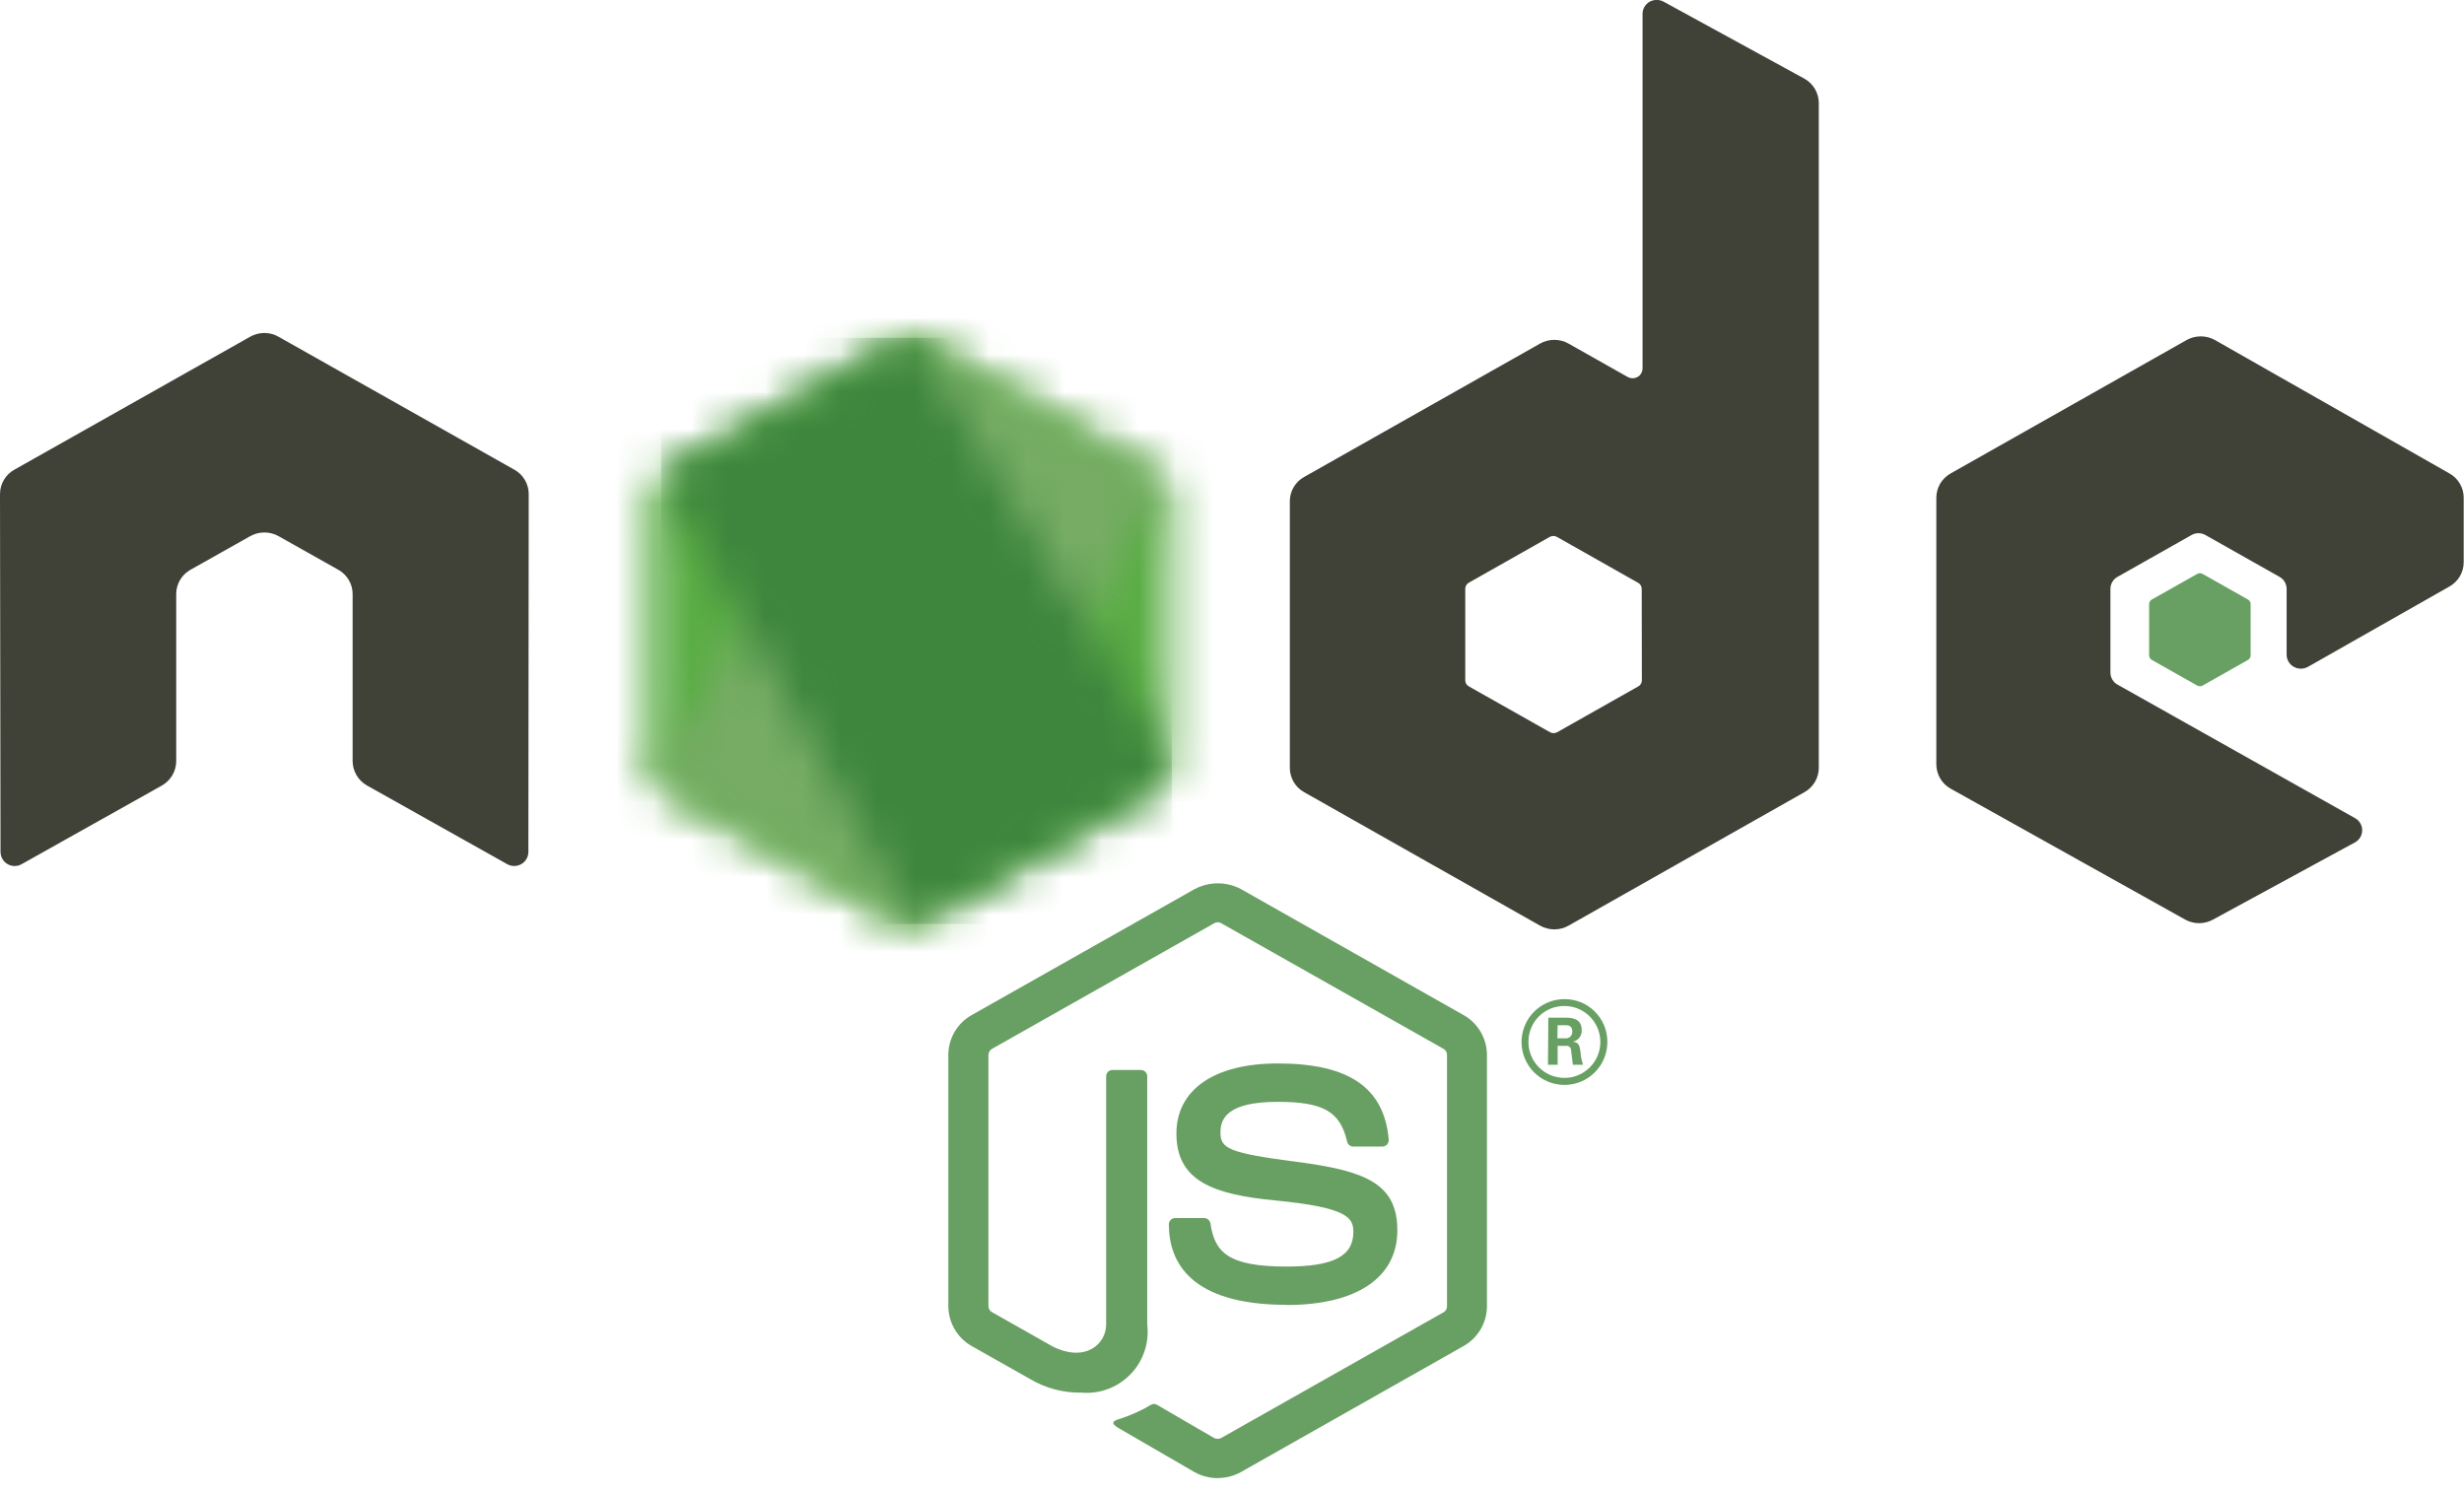
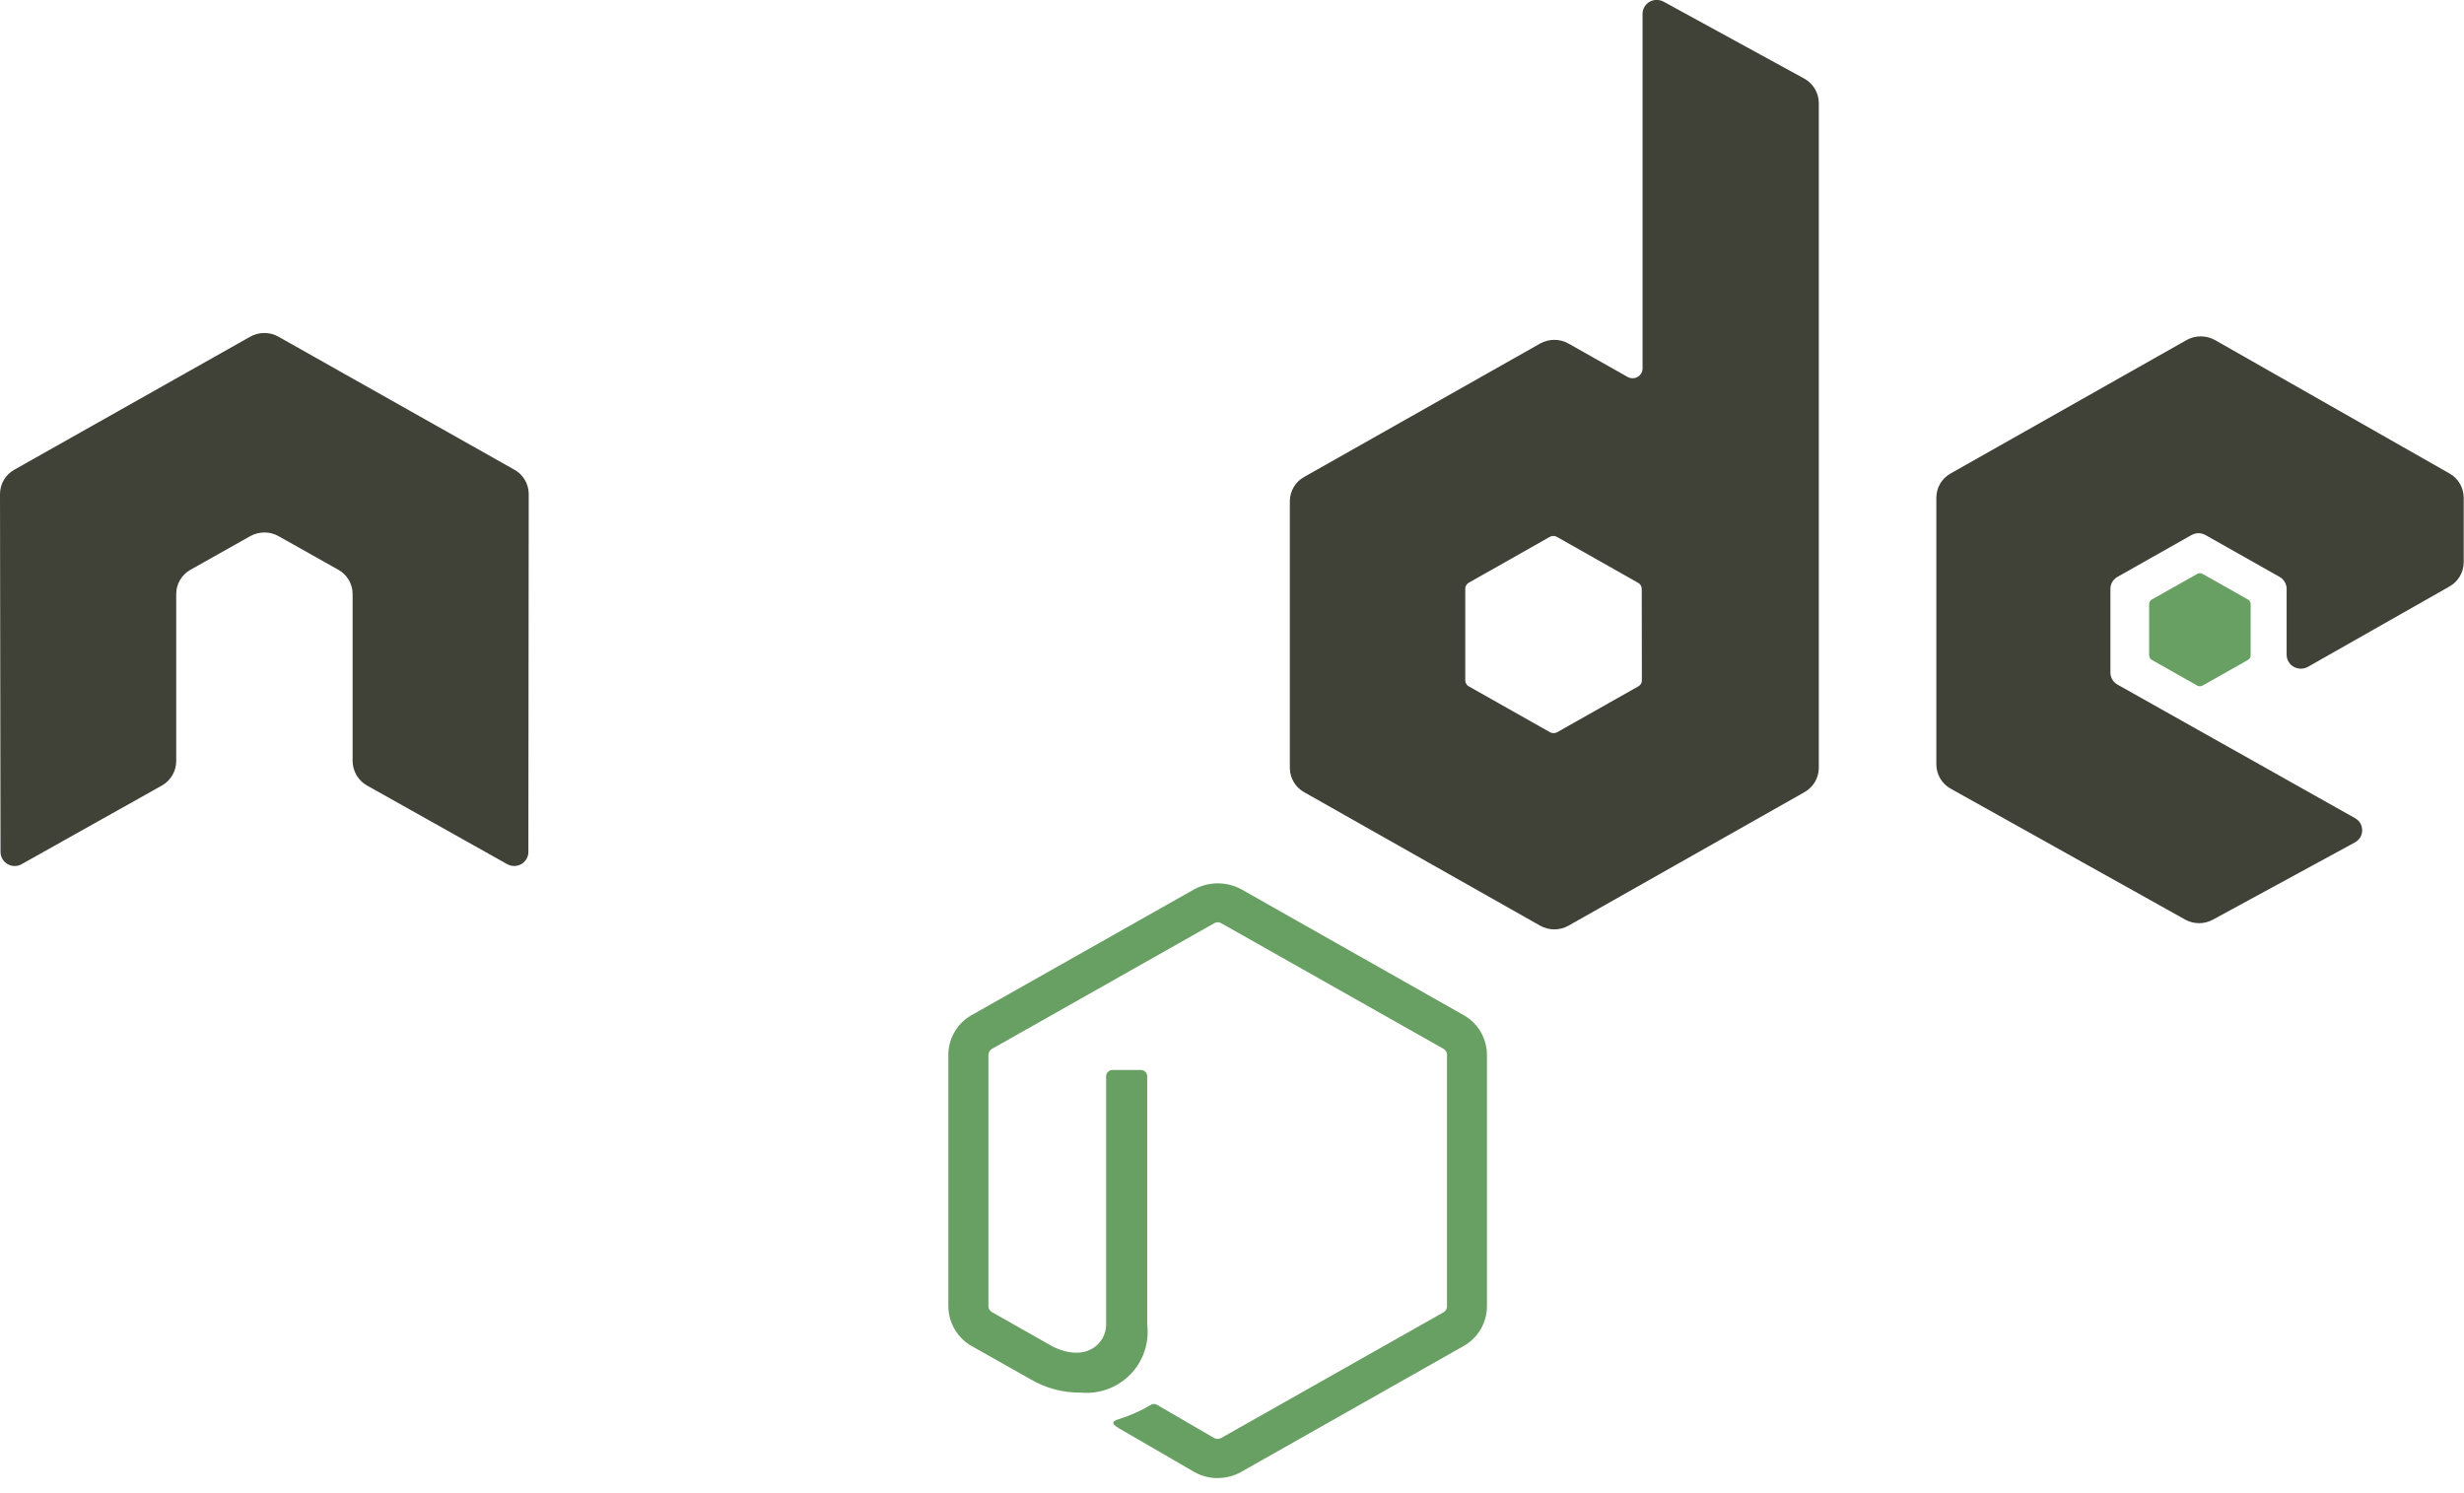
<svg xmlns="http://www.w3.org/2000/svg" width="66" height="40" viewBox="0 0 66 40" fill="none">
  <g clip-path="url(#clip0_10847_4642)">
    <path d="M32.615 39.597C32.396 39.597 32.181 39.54 31.99 39.433L30 38.279C29.7 38.116 29.848 38.059 29.946 38.025C30.262 37.928 30.564 37.794 30.846 37.625C30.87 37.614 30.896 37.609 30.922 37.611C30.948 37.613 30.973 37.621 30.994 37.635L32.523 38.524C32.552 38.538 32.584 38.546 32.616 38.546C32.648 38.546 32.68 38.538 32.708 38.524L38.668 35.154C38.696 35.138 38.719 35.115 38.735 35.087C38.751 35.059 38.759 35.028 38.759 34.996V28.259C38.759 28.226 38.751 28.194 38.735 28.166C38.719 28.138 38.695 28.114 38.667 28.098L32.71 24.731C32.682 24.715 32.651 24.707 32.619 24.707C32.587 24.707 32.555 24.715 32.527 24.731L26.571 28.098C26.543 28.114 26.519 28.137 26.503 28.165C26.486 28.192 26.477 28.224 26.476 28.257V34.994C26.477 35.026 26.485 35.057 26.502 35.084C26.518 35.112 26.541 35.135 26.569 35.15L28.201 36.074C29.087 36.508 29.629 35.997 29.629 35.482V28.832C29.629 28.809 29.634 28.787 29.643 28.766C29.651 28.746 29.664 28.727 29.68 28.711C29.696 28.696 29.715 28.683 29.736 28.675C29.758 28.667 29.78 28.663 29.802 28.664H30.557C30.58 28.663 30.602 28.668 30.623 28.676C30.643 28.684 30.662 28.696 30.678 28.712C30.694 28.728 30.707 28.746 30.716 28.767C30.725 28.787 30.729 28.809 30.729 28.832V35.485C30.758 35.726 30.733 35.971 30.655 36.201C30.578 36.431 30.45 36.642 30.28 36.816C30.111 36.991 29.906 37.125 29.678 37.21C29.45 37.295 29.206 37.328 28.964 37.307C28.481 37.315 28.006 37.189 27.59 36.942L26.027 36.059C25.838 35.952 25.681 35.797 25.572 35.611C25.462 35.423 25.403 35.211 25.402 34.994V28.257C25.403 28.04 25.461 27.827 25.571 27.64C25.681 27.453 25.838 27.299 26.027 27.193L31.993 23.821C32.186 23.718 32.401 23.664 32.62 23.664C32.838 23.664 33.054 23.718 33.246 23.821L39.204 27.194C39.393 27.3 39.55 27.455 39.66 27.642C39.77 27.828 39.828 28.041 39.829 28.258V34.995C39.828 35.212 39.77 35.424 39.66 35.611C39.55 35.798 39.393 35.952 39.204 36.059L33.246 39.431C33.055 39.539 32.838 39.595 32.618 39.595" fill="#689F63" />
-     <path d="M34.464 34.955C31.856 34.955 31.309 33.782 31.309 32.799C31.309 32.776 31.314 32.754 31.322 32.733C31.331 32.713 31.344 32.694 31.36 32.679C31.376 32.663 31.395 32.651 31.416 32.642C31.437 32.634 31.459 32.63 31.482 32.631H32.252C32.292 32.63 32.332 32.645 32.363 32.671C32.394 32.697 32.415 32.733 32.422 32.774C32.538 33.542 32.884 33.93 34.461 33.93C35.717 33.93 36.251 33.652 36.251 33C36.251 32.624 36.099 32.345 34.151 32.158C32.519 32 31.511 31.648 31.511 30.369C31.511 29.191 32.525 28.489 34.225 28.489C36.133 28.489 37.079 29.138 37.198 30.532C37.2 30.555 37.196 30.579 37.188 30.602C37.181 30.624 37.168 30.644 37.152 30.662C37.135 30.679 37.115 30.692 37.093 30.701C37.072 30.711 37.048 30.715 37.025 30.716H36.251C36.212 30.716 36.174 30.703 36.144 30.679C36.114 30.655 36.092 30.621 36.084 30.584C35.898 29.776 35.447 29.517 34.222 29.517C32.851 29.517 32.691 29.985 32.691 30.335C32.691 30.76 32.879 30.885 34.729 31.124C36.561 31.362 37.429 31.698 37.429 32.96C37.429 34.222 36.346 34.96 34.457 34.96M41.716 27.815H41.916C41.941 27.819 41.967 27.817 41.992 27.81C42.016 27.803 42.039 27.791 42.058 27.773C42.077 27.756 42.092 27.735 42.102 27.712C42.112 27.688 42.117 27.662 42.116 27.637C42.116 27.465 41.995 27.465 41.928 27.465H41.722L41.716 27.815ZM41.473 27.263H41.916C42.068 27.263 42.367 27.263 42.367 27.596C42.372 27.668 42.35 27.74 42.305 27.798C42.26 27.855 42.196 27.894 42.124 27.906C42.302 27.918 42.313 28.032 42.337 28.192C42.343 28.305 42.366 28.417 42.404 28.525H42.131C42.124 28.467 42.082 28.145 42.082 28.125C42.081 28.109 42.076 28.093 42.069 28.078C42.061 28.064 42.051 28.052 42.038 28.042C42.026 28.032 42.011 28.024 41.995 28.02C41.98 28.016 41.964 28.015 41.948 28.018H41.723V28.524H41.464L41.473 27.263ZM40.941 27.891C40.936 28.082 40.989 28.271 41.092 28.432C41.196 28.593 41.345 28.72 41.52 28.796C41.696 28.872 41.891 28.894 42.079 28.86C42.267 28.825 42.441 28.734 42.578 28.6C42.715 28.466 42.808 28.294 42.847 28.106C42.885 27.919 42.867 27.724 42.794 27.547C42.721 27.369 42.597 27.218 42.438 27.112C42.279 27.005 42.091 26.949 41.9 26.95C41.648 26.948 41.406 27.046 41.226 27.223C41.047 27.399 40.944 27.639 40.941 27.891ZM43.054 27.891C43.058 28.119 42.995 28.343 42.872 28.535C42.748 28.727 42.571 28.878 42.361 28.969C42.152 29.06 41.92 29.086 41.696 29.044C41.471 29.003 41.264 28.895 41.101 28.736C40.938 28.576 40.826 28.371 40.78 28.148C40.733 27.924 40.755 27.692 40.841 27.481C40.927 27.269 41.074 27.088 41.264 26.961C41.453 26.834 41.676 26.766 41.905 26.766C42.206 26.763 42.496 26.88 42.711 27.091C42.927 27.302 43.05 27.589 43.054 27.891Z" fill="#689F63" />
    <path d="M14.162 13.233C14.162 13.101 14.126 12.971 14.059 12.857C13.992 12.742 13.896 12.648 13.78 12.584L7.461 9.021C7.355 8.96 7.236 8.926 7.114 8.921H7.049C6.926 8.926 6.807 8.961 6.7 9.021L0.382 12.584C0.267 12.648 0.17 12.743 0.103 12.857C0.036 12.971 0.001 13.101 0 13.233L0.014 22.826C0.015 22.892 0.033 22.957 0.067 23.014C0.1 23.071 0.148 23.118 0.206 23.15C0.263 23.183 0.328 23.2 0.394 23.2C0.46 23.2 0.525 23.182 0.582 23.149L4.338 21.043C4.453 20.977 4.549 20.883 4.616 20.769C4.683 20.655 4.719 20.526 4.72 20.393V15.912C4.72 15.78 4.756 15.651 4.823 15.537C4.889 15.423 4.986 15.329 5.101 15.264L6.701 14.364C6.818 14.299 6.949 14.264 7.083 14.264C7.216 14.264 7.347 14.298 7.463 14.364L9.063 15.264C9.178 15.329 9.275 15.422 9.342 15.536C9.409 15.65 9.445 15.779 9.445 15.912V20.392C9.446 20.525 9.483 20.654 9.55 20.768C9.617 20.882 9.713 20.976 9.828 21.041L13.582 23.148C13.64 23.181 13.706 23.199 13.773 23.199C13.84 23.199 13.906 23.181 13.964 23.148C14.021 23.115 14.069 23.068 14.102 23.011C14.135 22.955 14.153 22.89 14.153 22.825L14.162 13.233ZM43.979 18.229C43.979 18.262 43.969 18.295 43.951 18.323C43.934 18.352 43.909 18.375 43.879 18.39L41.709 19.616C41.68 19.632 41.647 19.64 41.614 19.64C41.581 19.64 41.548 19.632 41.519 19.616L39.348 18.39C39.318 18.375 39.293 18.352 39.276 18.323C39.258 18.295 39.248 18.262 39.248 18.229V15.773C39.248 15.74 39.257 15.707 39.273 15.679C39.29 15.65 39.313 15.627 39.342 15.611L41.511 14.383C41.541 14.366 41.574 14.358 41.608 14.358C41.641 14.358 41.674 14.366 41.704 14.383L43.875 15.611C43.905 15.626 43.93 15.649 43.947 15.678C43.965 15.706 43.974 15.739 43.975 15.773L43.979 18.229ZM44.565 0.047C44.507 0.015 44.441 -0.002 44.375 -0.002C44.309 -0.002 44.243 0.015 44.185 0.047C44.128 0.08 44.081 0.127 44.048 0.184C44.015 0.24 43.997 0.305 43.997 0.37V9.87C43.997 9.917 43.985 9.962 43.961 10.002C43.938 10.042 43.904 10.075 43.864 10.098C43.823 10.12 43.777 10.133 43.73 10.133C43.684 10.133 43.638 10.12 43.597 10.098L42.014 9.204C41.898 9.139 41.767 9.104 41.633 9.104C41.499 9.104 41.368 9.139 41.252 9.204L34.931 12.778C34.816 12.842 34.72 12.936 34.652 13.05C34.585 13.163 34.55 13.293 34.549 13.425V20.575C34.55 20.706 34.586 20.836 34.653 20.95C34.72 21.063 34.816 21.157 34.931 21.221L41.252 24.797C41.369 24.863 41.5 24.897 41.633 24.897C41.767 24.897 41.898 24.863 42.015 24.797L48.336 21.22C48.451 21.155 48.547 21.061 48.614 20.948C48.681 20.834 48.717 20.704 48.718 20.573V2.757C48.717 2.623 48.68 2.492 48.611 2.377C48.542 2.262 48.444 2.168 48.326 2.104L44.565 0.047ZM65.613 15.71C65.728 15.645 65.823 15.551 65.89 15.438C65.956 15.324 65.992 15.195 65.992 15.063V13.331C65.992 13.199 65.956 13.069 65.889 12.956C65.823 12.842 65.727 12.748 65.612 12.684L59.332 9.111C59.215 9.045 59.084 9.011 58.95 9.011C58.815 9.011 58.684 9.045 58.567 9.111L52.248 12.684C52.133 12.749 52.036 12.842 51.969 12.956C51.902 13.07 51.867 13.199 51.866 13.332V20.479C51.867 20.611 51.903 20.741 51.97 20.856C52.038 20.97 52.135 21.064 52.251 21.128L58.53 24.634C58.645 24.698 58.773 24.731 58.904 24.731C59.035 24.731 59.164 24.698 59.279 24.634L63.079 22.567C63.138 22.535 63.187 22.488 63.221 22.431C63.255 22.373 63.273 22.308 63.273 22.241C63.273 22.175 63.255 22.109 63.221 22.052C63.187 21.995 63.138 21.948 63.079 21.916L56.721 18.341C56.663 18.31 56.615 18.263 56.581 18.206C56.547 18.149 56.529 18.084 56.529 18.018V15.777C56.529 15.71 56.547 15.645 56.58 15.588C56.614 15.531 56.662 15.485 56.72 15.453L58.698 14.335C58.756 14.302 58.821 14.284 58.888 14.284C58.955 14.284 59.02 14.302 59.078 14.335L61.058 15.453C61.116 15.485 61.164 15.531 61.197 15.588C61.231 15.645 61.249 15.71 61.249 15.775V17.538C61.249 17.605 61.267 17.67 61.301 17.727C61.334 17.784 61.382 17.831 61.44 17.863C61.498 17.896 61.564 17.913 61.631 17.913C61.698 17.913 61.764 17.896 61.822 17.863L65.613 15.71Z" fill="#404137" />
    <path d="M58.853 15.375C58.876 15.362 58.901 15.355 58.926 15.355C58.952 15.355 58.977 15.362 58.999 15.375L60.212 16.06C60.234 16.072 60.253 16.09 60.266 16.112C60.279 16.134 60.285 16.159 60.285 16.184V17.556C60.285 17.581 60.279 17.606 60.266 17.628C60.253 17.649 60.234 17.668 60.212 17.68L58.999 18.365C58.977 18.378 58.952 18.384 58.926 18.384C58.901 18.384 58.876 18.378 58.853 18.365L57.641 17.68C57.619 17.668 57.6 17.65 57.587 17.628C57.574 17.606 57.567 17.581 57.566 17.556V16.184C57.566 16.159 57.573 16.134 57.586 16.112C57.599 16.09 57.617 16.072 57.639 16.06L58.853 15.375Z" fill="#689F63" />
    <mask id="mask0_10847_4642" style="mask-type:luminance" maskUnits="userSpaceOnUse" x="17" y="9" width="15" height="16">
-       <path d="M23.977 9.148L17.692 12.702C17.578 12.766 17.482 12.86 17.415 12.973C17.349 13.086 17.313 13.215 17.312 13.346V20.459C17.313 20.591 17.349 20.72 17.415 20.833C17.482 20.946 17.578 21.039 17.692 21.103L23.977 24.66C24.093 24.725 24.224 24.76 24.357 24.76C24.49 24.76 24.621 24.725 24.736 24.66L31.02 21.103C31.135 21.039 31.23 20.946 31.297 20.832C31.364 20.719 31.399 20.59 31.399 20.459V13.346C31.399 13.215 31.363 13.086 31.297 12.973C31.23 12.86 31.134 12.766 31.02 12.702L24.735 9.148C24.619 9.083 24.488 9.049 24.355 9.049C24.222 9.049 24.091 9.083 23.974 9.148" fill="white" />
-     </mask>
+       </mask>
    <g mask="url(#mask0_10847_4642)">
      <path d="M10.961 21.742L20.042 3.594L37.751 12.098L28.67 30.247L10.961 21.742Z" fill="url(#paint0_linear_10847_4642)" />
    </g>
    <mask id="mask1_10847_4642" style="mask-type:luminance" maskUnits="userSpaceOnUse" x="17" y="9" width="15" height="16">
-       <path d="M17.469 20.911C17.53 20.989 17.606 21.055 17.693 21.103L23.084 24.154L23.984 24.66C24.117 24.736 24.269 24.771 24.422 24.76C24.472 24.756 24.522 24.747 24.571 24.733L31.2 12.842C31.148 12.788 31.088 12.742 31.023 12.705L26.908 10.377L24.733 9.151C24.67 9.117 24.603 9.091 24.533 9.074L17.469 20.911Z" fill="white" />
-     </mask>
+       </mask>
    <g mask="url(#mask1_10847_4642)">
-       <path d="M9.812 14.615L26.35 2.645L38.852 19.229L22.314 31.199L9.812 14.615Z" fill="url(#paint1_linear_10847_4642)" />
-     </g>
+       </g>
    <mask id="mask2_10847_4642" style="mask-type:luminance" maskUnits="userSpaceOnUse" x="17" y="9" width="15" height="16">
-       <path d="M24.282 9.053C24.176 9.065 24.074 9.099 23.982 9.153L17.715 12.697L24.473 24.756C24.568 24.743 24.659 24.712 24.743 24.665L31.028 21.108C31.122 21.055 31.204 20.982 31.267 20.894C31.331 20.806 31.374 20.706 31.395 20.6L24.506 9.07C24.455 9.06 24.404 9.055 24.353 9.055C24.332 9.055 24.311 9.055 24.29 9.055" fill="white" />
-     </mask>
+       </mask>
    <g mask="url(#mask2_10847_4642)">
      <path d="M31.388 9.049H17.711V24.75H31.388V9.049Z" fill="url(#paint2_linear_10847_4642)" />
    </g>
  </g>
  <defs>
    <linearGradient id="paint0_linear_10847_4642" x1="-29.689" y1="30.719" x2="-29.635" y2="30.609" gradientUnits="userSpaceOnUse">
      <stop stop-color="#3E863D" />
      <stop offset="0.3" stop-color="#3E863D" />
      <stop offset="0.5" stop-color="#55934F" />
      <stop offset="0.8" stop-color="#5AAD45" />
      <stop offset="1" stop-color="#5AAD45" />
    </linearGradient>
    <linearGradient id="paint1_linear_10847_4642" x1="-30.119" y1="4.833" x2="-30.037" y2="4.772" gradientUnits="userSpaceOnUse">
      <stop stop-color="#3E863D" />
      <stop offset="0.57" stop-color="#3E863D" />
      <stop offset="0.72" stop-color="#619857" />
      <stop offset="1" stop-color="#76AC64" />
    </linearGradient>
    <linearGradient id="paint2_linear_10847_4642" x1="-12.173" y1="-24.441" x2="-12.064" y2="-24.441" gradientUnits="userSpaceOnUse">
      <stop stop-color="#6BBF47" />
      <stop offset="0.16" stop-color="#6BBF47" />
      <stop offset="0.38" stop-color="#79B461" />
      <stop offset="0.47" stop-color="#75AC64" />
      <stop offset="0.7" stop-color="#659E5A" />
      <stop offset="0.9" stop-color="#3E863D" />
      <stop offset="1" stop-color="#3E863D" />
    </linearGradient>
    <clipPath id="clip0_10847_4642">
      <rect width="65.993" height="39.596" fill="white" />
    </clipPath>
  </defs>
</svg>